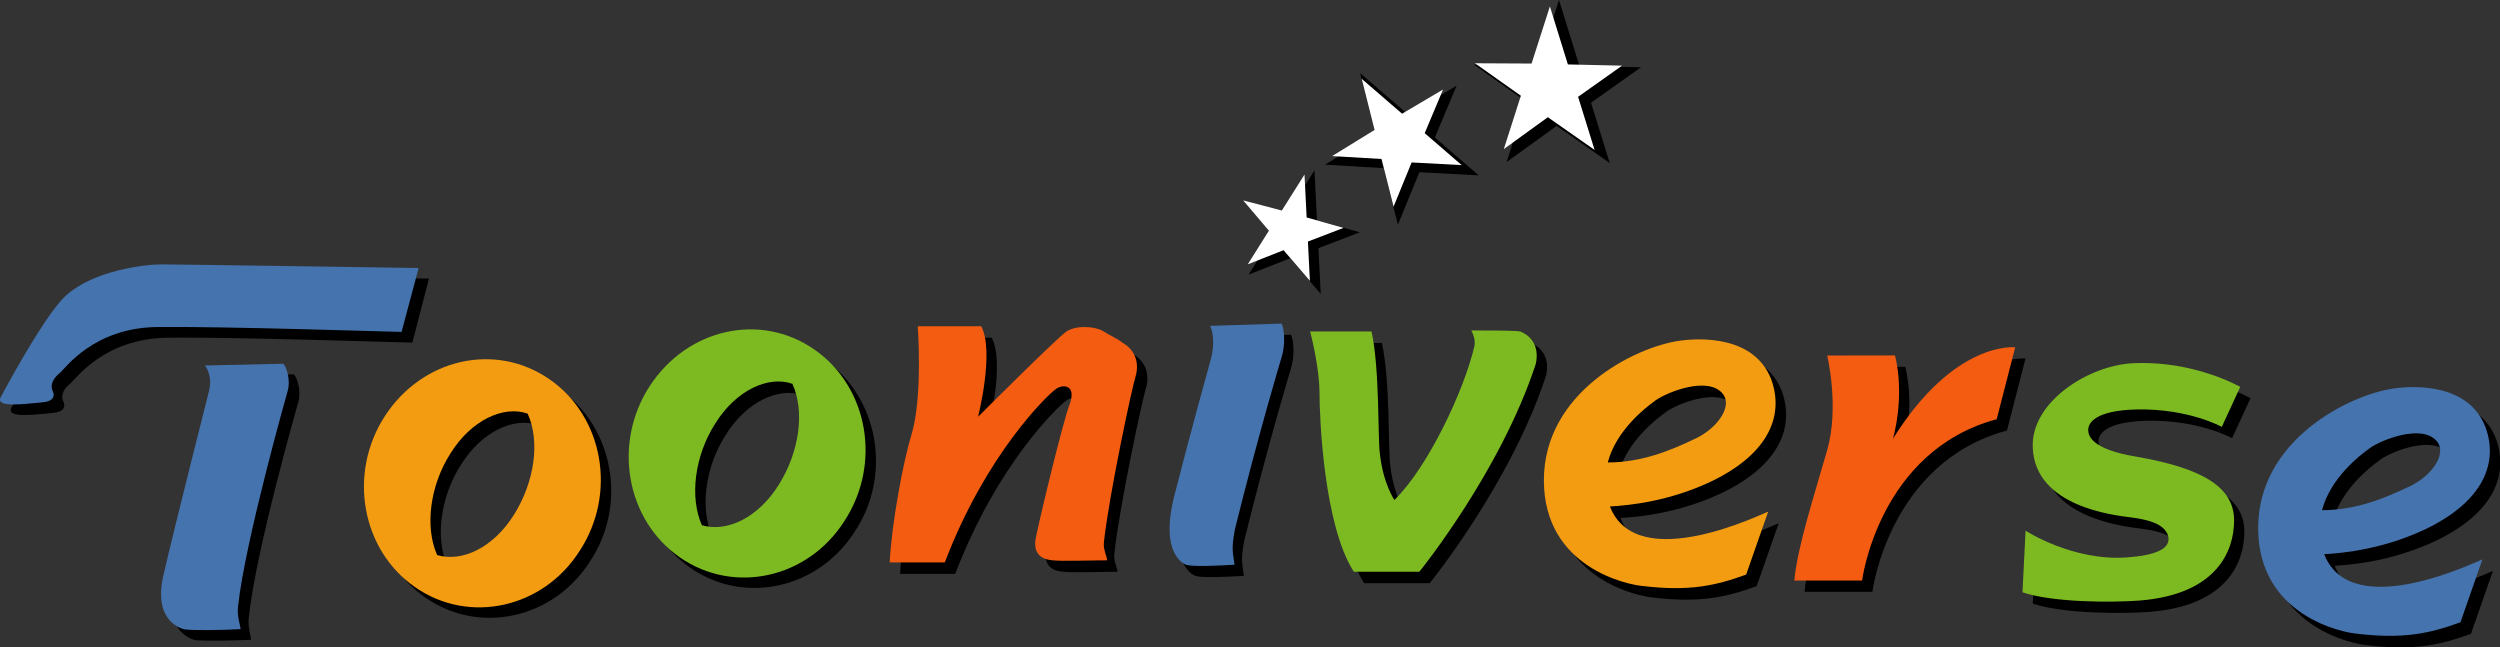
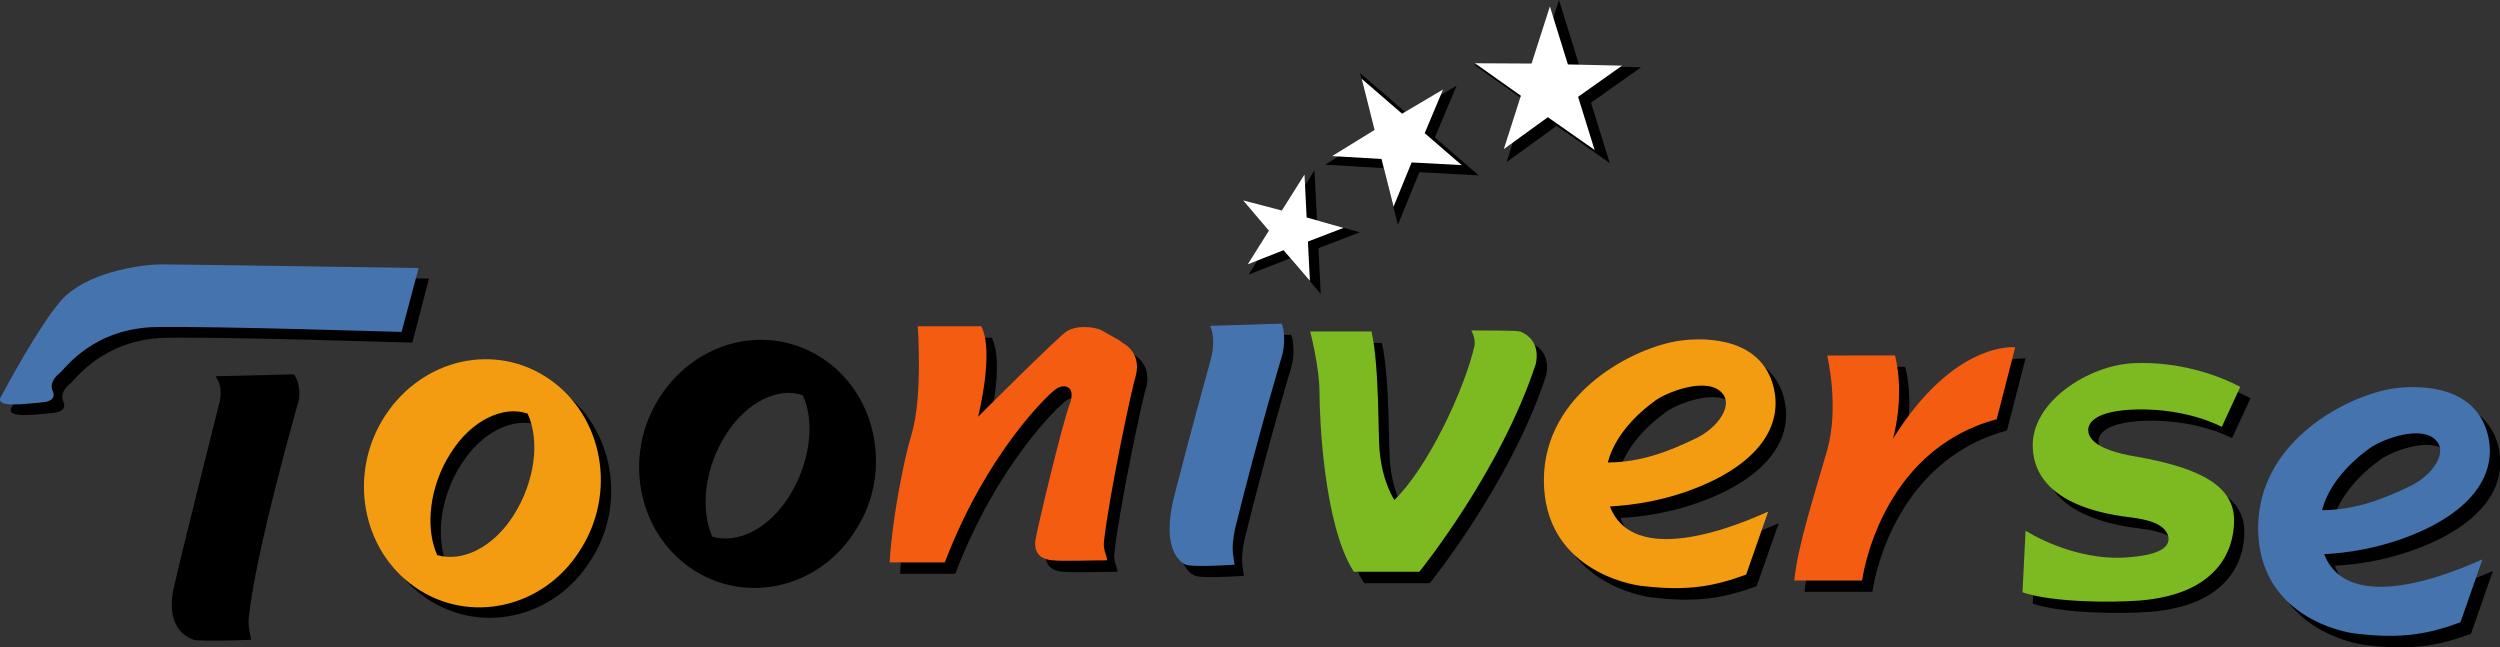
<svg xmlns="http://www.w3.org/2000/svg" viewBox="0 0 259.429 67.174">
  <rect x="0" y="0" width="259.429" height="67.174" fill="#333333" stroke="none" />
  <g transform="matrix(3.78,0,0,3.78,0,-0.02)" id="g58">
    <path d="M 37.332,6.383 36.155,6.052 36.086,4.682 35.364,5.829 34.126,5.505 l 0.823,0.969 -0.673,1.071 1.143,-0.45 0.839,0.978 -0.063,-1.255 z" id="path2" />
    <path fill="#ffffff" d="M 36.885,6.261 35.871,5.975 35.812,4.797 35.191,5.784 34.126,5.505 l 0.708,0.834 -0.579,0.922 0.983,-0.387 0.722,0.842 -0.054,-1.08 z" id="path4" />
    <path d="m 39.988,2.358 -1.335,0.789 -1.315,-1.136 0.419,1.665 -1.38,0.85 1.607,0.095 0.393,1.553 0.588,-1.441 1.63,0.087 -1.204,-1.041 z" id="path6" />
    <path fill="#ffffff" d="m 39.616,2.462 -1.125,0.665 -1.109,-0.958 0.353,1.404 -1.164,0.717 1.355,0.08 0.331,1.309 0.496,-1.214 1.374,0.073 -1.015,-0.877 z" id="path8" />
    <path d="M 45.049,1.853 43.36,1.814 42.799,0.005 42.227,1.787 40.46,1.778 l 1.432,1.014 -0.532,1.663 1.374,-0.994 1.458,1.02 -0.514,-1.656 z" id="path10" />
    <path fill="#ffffff" d="M 44.53,1.808 43.043,1.774 42.549,0.182 42.046,1.75 l -1.555,-0.008 1.261,0.892 -0.468,1.464 1.209,-0.875 1.283,0.898 -0.453,-1.458 z" id="path12" />
    <path d="m 14.399,14.445 c -0.571,0.914 -1.428,1.314 -2.113,1.114 -0.343,-0.771 -0.2,-1.914 0.371,-2.799 0.571,-0.914 1.457,-1.314 2.113,-1.085 0.343,0.743 0.2,1.856 -0.371,2.77 m 0.971,-3.741 c -1.485,-1.028 -3.484,-0.571 -4.512,1 -1.028,1.571 -0.657,3.684 0.828,4.712 1.485,1.028 3.513,0.571 4.512,-1 1.028,-1.542 0.657,-3.684 -0.828,-4.712" id="path14" />
    <path d="m 42.019,9.42 c -0.114,-0.029 -0.885,-0.029 -1.342,-0.029 0.057,0.114 0.114,0.257 0.086,0.428 -0.286,1.228 -1.285,3.341 -2.198,4.226 0,0 -0.314,-0.457 -0.4,-1.285 -0.057,-0.4 0,-2.313 -0.228,-3.341 h -1.685 c 0,0 0.257,0.971 0.257,1.685 0,0.657 0.114,3.626 0.942,4.911 h 1.799 c 0,0 2.227,-2.741 3.198,-5.71 0.114,-0.542 -0.2,-0.799 -0.428,-0.885" id="path16" />
    <path d="m 31.106,9.733 c -0.086,-0.086 -0.343,-0.2 -0.571,-0.343 -0.228,-0.114 -0.714,-0.143 -0.971,0.029 -0.286,0.2 -2.427,2.342 -2.427,2.342 0,0 0.457,-1.799 0.086,-2.485 h -1.742 c 0,0 0.143,1.942 -0.171,2.97 -0.228,0.743 -0.543,2.428 -0.6,3.513 h 1.514 c 1.142,-2.999 2.827,-4.598 3.027,-4.741 0.2,-0.171 0.6,-0.143 0.4,0.4 -0.2,0.514 -0.914,3.513 -0.942,3.741 -0.029,0.257 0.057,0.514 0.485,0.543 0.228,0.029 1.028,0 1.485,0 0,-0.114 -0.114,-0.286 -0.086,-0.514 0.143,-1.285 0.771,-4.255 0.885,-4.598 0.114,-0.543 -0.257,-0.8 -0.371,-0.857" id="path18" />
    <path d="m 50.444,10.075 c 0,0 0.338,1.41 0,2.595 -0.338,1.185 -0.818,2.651 -0.903,3.582 h 1.861 c 0,0 0.451,-3.554 3.695,-4.428 l 0.508,-1.974 c 0,0 -1.664,-0.197 -3.356,2.51 0,0 0.338,-1.128 0.056,-2.285 z" id="path20" />
    <path d="m 45.692,11.348 c 0.23,-0.201 1.295,-0.662 1.784,-0.316 0.489,0.345 -0.029,1.065 -0.69,1.352 -0.604,0.288 -1.41,0.633 -2.359,0.633 0.23,-0.892 1.065,-1.525 1.266,-1.669 m -1.208,2.877 c 0.547,-0.029 1.64,-0.144 2.791,-0.69 1.611,-0.777 1.985,-1.841 1.64,-2.791 -0.46,-1.208 -1.956,-1.151 -2.532,-1.065 -1.208,0.173 -3.711,1.41 -3.711,3.827 0,2.417 2.33,2.877 2.733,2.906 1.237,0.144 1.956,0 2.82,-0.316 l 0.604,-1.726 c -0.058,0 -3.596,1.784 -4.344,-0.144" id="path22" />
    <path d="m 55.805,16.576 0.085,-1.692 c 0,0 1.297,0.846 2.792,0.733 0.761,-0.056 1.185,-0.226 1.128,-0.564 -0.085,-0.367 -0.592,-0.479 -1.044,-0.536 -0.423,-0.056 -2.623,-0.282 -2.679,-1.918 -0.056,-1.241 1.523,-2.256 2.764,-2.313 1.269,-0.056 2.341,0.338 2.933,0.649 l -0.508,1.1 c 0,0 -0.903,-0.508 -2.341,-0.479 -1.128,0.028 -1.326,0.367 -1.326,0.564 0,0.169 0.113,0.536 1.326,0.733 1.777,0.31 2.679,0.818 2.679,1.749 0,0.846 -0.479,2.031 -2.595,2.2 -0.762,0.056 -2.369,0.056 -3.215,-0.226" id="path24" />
    <path d="m 35.441,9.195 -1.963,0.062 c 0,0 0.171,0.306 0.026,0.893 0,0 -0.583,2.095 -1.008,3.771 -0.426,1.676 0.329,1.897 0.329,1.897 0.196,0.055 0.861,0.025 1.324,-0.004 -0.03,-0.279 -0.105,-0.39 0.011,-0.977 0.672,-2.709 1.273,-4.693 1.273,-4.693 0.122,-0.363 0.081,-0.81 0.008,-0.949" id="path26" />
    <path fill="#f39c11" d="m 14.114,14.13 c -0.571,0.914 -1.428,1.314 -2.113,1.114 -0.343,-0.771 -0.2,-1.914 0.371,-2.799 0.571,-0.914 1.457,-1.314 2.113,-1.085 0.343,0.743 0.2,1.856 -0.371,2.77 m 0.971,-3.713 c -1.485,-1.028 -3.484,-0.571 -4.512,1 -1.028,1.571 -0.657,3.684 0.828,4.712 1.485,1.028 3.513,0.571 4.512,-1 1.028,-1.571 0.657,-3.684 -0.828,-4.712" id="path28" />
    <path fill="#7dba21" d="m 41.734,9.106 c -0.114,-0.029 -0.885,-0.029 -1.342,-0.029 0.057,0.114 0.114,0.257 0.086,0.428 -0.286,1.228 -1.285,3.341 -2.198,4.226 0,0 -0.314,-0.457 -0.4,-1.285 -0.057,-0.4 0,-2.313 -0.228,-3.341 h -1.685 c 0,0 0.257,0.971 0.257,1.685 0,0.657 0.114,3.626 0.942,4.911 h 1.799 c 0,0 2.227,-2.741 3.198,-5.71 0.114,-0.542 -0.2,-0.799 -0.428,-0.885" id="path30" />
    <path fill="#f35c11" d="m 30.82,9.419 c -0.086,-0.086 -0.343,-0.2 -0.571,-0.343 -0.228,-0.114 -0.714,-0.143 -0.971,0.029 -0.286,0.2 -2.427,2.342 -2.427,2.342 0,0 0.457,-1.799 0.086,-2.485 h -1.742 c 0,0 0.143,1.942 -0.171,2.97 -0.228,0.743 -0.543,2.428 -0.6,3.513 h 1.514 c 1.142,-2.999 2.827,-4.598 3.027,-4.741 0.2,-0.171 0.6,-0.143 0.4,0.4 -0.2,0.514 -0.914,3.513 -0.942,3.741 -0.029,0.257 0.057,0.514 0.485,0.543 0.228,0.029 1.028,0 1.485,0 0,-0.114 -0.114,-0.286 -0.086,-0.514 0.143,-1.285 0.771,-4.255 0.885,-4.598 0.114,-0.543 -0.257,-0.8 -0.371,-0.857" id="path32" />
    <path fill="#f35c11" d="m 50.162,9.765 c 0,0 0.338,1.41 0,2.595 -0.338,1.185 -0.818,2.651 -0.903,3.582 h 1.861 c 0,0 0.451,-3.554 3.695,-4.428 L 55.323,9.539 c 0,0 -1.664,-0.197 -3.356,2.51 0,0 0.338,-1.128 0.057,-2.285 z" id="path34" />
    <path fill="#f39c11" d="m 45.404,11.032 c 0.23,-0.201 1.295,-0.662 1.784,-0.316 0.489,0.345 -0.029,1.065 -0.691,1.352 -0.604,0.288 -1.41,0.633 -2.359,0.633 0.23,-0.892 1.065,-1.525 1.266,-1.669 m -1.208,2.877 c 0.547,-0.029 1.64,-0.144 2.791,-0.691 1.611,-0.777 1.985,-1.841 1.64,-2.791 -0.46,-1.208 -1.956,-1.151 -2.532,-1.065 -1.208,0.173 -3.711,1.41 -3.711,3.827 0,2.417 2.33,2.877 2.733,2.906 1.237,0.144 1.956,0 2.82,-0.316 l 0.604,-1.726 c -0.058,0 -3.596,1.784 -4.344,-0.144" id="path36" />
    <path fill="#7dba21" d="m 55.523,16.266 0.085,-1.692 c 0,0 1.297,0.846 2.792,0.733 0.762,-0.056 1.185,-0.226 1.128,-0.564 -0.085,-0.367 -0.592,-0.479 -1.044,-0.536 -0.423,-0.056 -2.623,-0.282 -2.679,-1.918 -0.056,-1.241 1.523,-2.256 2.764,-2.313 1.269,-0.056 2.341,0.338 2.933,0.649 l -0.508,1.1 c 0,0 -0.903,-0.508 -2.341,-0.479 -1.128,0.028 -1.326,0.367 -1.326,0.564 0,0.169 0.113,0.536 1.326,0.733 1.777,0.31 2.679,0.818 2.679,1.749 0,0.846 -0.479,2.031 -2.595,2.2 -0.761,0.057 -2.369,0.057 -3.215,-0.226" id="path38" />
    <path fill="#4573ae" d="m 35.184,8.889 -1.963,0.062 c 0,0 0.171,0.306 0.026,0.893 0,0 -0.583,2.095 -1.008,3.771 -0.426,1.676 0.329,1.897 0.329,1.897 0.196,0.055 0.861,0.025 1.324,-0.004 -0.03,-0.279 -0.105,-0.39 0.011,-0.977 0.672,-2.709 1.273,-4.693 1.273,-4.693 0.122,-0.363 0.081,-0.81 0.008,-0.949" id="path40" />
    <path d="m 11.32,9.411 0.456,-1.757 c 0,0 -6.581,-0.103 -7.045,-0.103 -0.467,0 -1.853,0.168 -2.625,0.851 -0.46,0.412 -1.331,1.918 -1.791,2.79 -0.172,0.312 0.679,0.189 1.122,0.151 0.329,-0.027 0.367,-0.182 0.302,-0.316 -0.058,-0.11 -0.048,-0.305 0.185,-0.487 0.158,-0.13 0.926,-1.239 2.67,-1.263 1.736,-0.027 6.561,0.134 6.725,0.134" id="path42" />
    <path d="m 8.071,10.282 -2.155,0.052 c 0,0 0.213,0.244 0.117,0.69 0,0 -0.95,3.768 -1.256,5.085 -0.295,1.311 0.583,1.469 0.583,1.469 0.23,0.027 1.047,0.014 1.534,-0.009 -0.017,-0.148 -0.096,-0.36 -0.062,-0.618 0.182,-1.808 1.362,-5.926 1.362,-5.926 0.075,-0.292 -0.031,-0.635 -0.124,-0.741" id="path44" />
    <path fill="#4573ae" d="m 11.025,9.116 0.467,-1.753 c 0,0 -6.588,-0.1 -7.051,-0.1 -0.463,0 -1.853,0.161 -2.622,0.848 -0.467,0.412 -1.331,1.922 -1.798,2.797 -0.165,0.305 0.679,0.182 1.129,0.144 0.326,-0.024 0.364,-0.182 0.295,-0.316 -0.055,-0.11 -0.041,-0.302 0.192,-0.487 0.158,-0.13 0.923,-1.239 2.666,-1.266 1.736,-0.024 6.561,0.134 6.722,0.134" id="path46" />
-     <path fill="#4573ae" d="m 7.779,9.991 -2.155,0.048 c 0,0 0.22,0.244 0.117,0.69 0,0 -0.957,3.771 -1.259,5.089 -0.295,1.307 0.583,1.465 0.583,1.465 0.233,0.034 1.053,0.021 1.541,-0.006 -0.021,-0.151 -0.1,-0.36 -0.072,-0.614 0.192,-1.808 1.366,-5.933 1.366,-5.933 0.079,-0.288 -0.027,-0.638 -0.12,-0.738" id="path48" />
    <path d="m 21.668,13.625 c -0.571,0.914 -1.428,1.314 -2.113,1.114 -0.343,-0.771 -0.2,-1.914 0.371,-2.799 0.571,-0.914 1.457,-1.314 2.113,-1.085 0.343,0.743 0.2,1.856 -0.371,2.77 m 0.971,-3.741 c -1.485,-1.028 -3.484,-0.571 -4.512,1 -1.028,1.571 -0.657,3.684 0.828,4.712 1.485,1.028 3.513,0.571 4.512,-1 1.028,-1.542 0.657,-3.684 -0.828,-4.712" id="path50" />
-     <path fill="#7dba21" d="m 21.382,13.311 c -0.571,0.914 -1.428,1.314 -2.113,1.114 -0.343,-0.771 -0.2,-1.914 0.371,-2.799 0.571,-0.914 1.457,-1.314 2.113,-1.085 0.343,0.743 0.2,1.856 -0.371,2.77 m 0.971,-3.713 c -1.485,-1.028 -3.484,-0.571 -4.512,1 -1.028,1.571 -0.657,3.684 0.828,4.712 1.485,1.028 3.513,0.571 4.512,-1 1.028,-1.571 0.657,-3.684 -0.828,-4.712" id="path52" style="fill:#7dba21;fill-opacity:1" />
    <path d="m 65.3,12.659 c 0.23,-0.201 1.295,-0.662 1.784,-0.316 0.489,0.345 -0.029,1.065 -0.69,1.352 -0.604,0.288 -1.41,0.633 -2.359,0.633 0.23,-0.892 1.065,-1.525 1.266,-1.669 m -1.208,2.877 c 0.547,-0.029 1.64,-0.144 2.791,-0.691 1.611,-0.777 1.985,-1.841 1.64,-2.791 -0.46,-1.208 -1.956,-1.151 -2.532,-1.065 -1.208,0.173 -3.711,1.41 -3.711,3.827 0,2.417 2.33,2.877 2.733,2.906 1.237,0.144 1.956,0 2.82,-0.316 l 0.604,-1.726 c -0.058,0 -3.596,1.784 -4.344,-0.144" id="path54" />
    <path fill="#4573ae" d="m 65.013,12.342 c 0.23,-0.201 1.295,-0.662 1.784,-0.316 0.489,0.345 -0.029,1.065 -0.691,1.352 -0.604,0.288 -1.41,0.633 -2.359,0.633 0.23,-0.892 1.065,-1.525 1.266,-1.669 m -1.208,2.877 c 0.547,-0.029 1.64,-0.144 2.791,-0.691 1.611,-0.777 1.985,-1.841 1.64,-2.791 -0.46,-1.208 -1.956,-1.151 -2.532,-1.065 -1.208,0.173 -3.711,1.41 -3.711,3.827 0,2.417 2.33,2.877 2.733,2.906 1.237,0.144 1.956,0 2.82,-0.316 l 0.604,-1.726 c -0.058,0 -3.596,1.784 -4.344,-0.144" id="path56" />
  </g>
</svg>